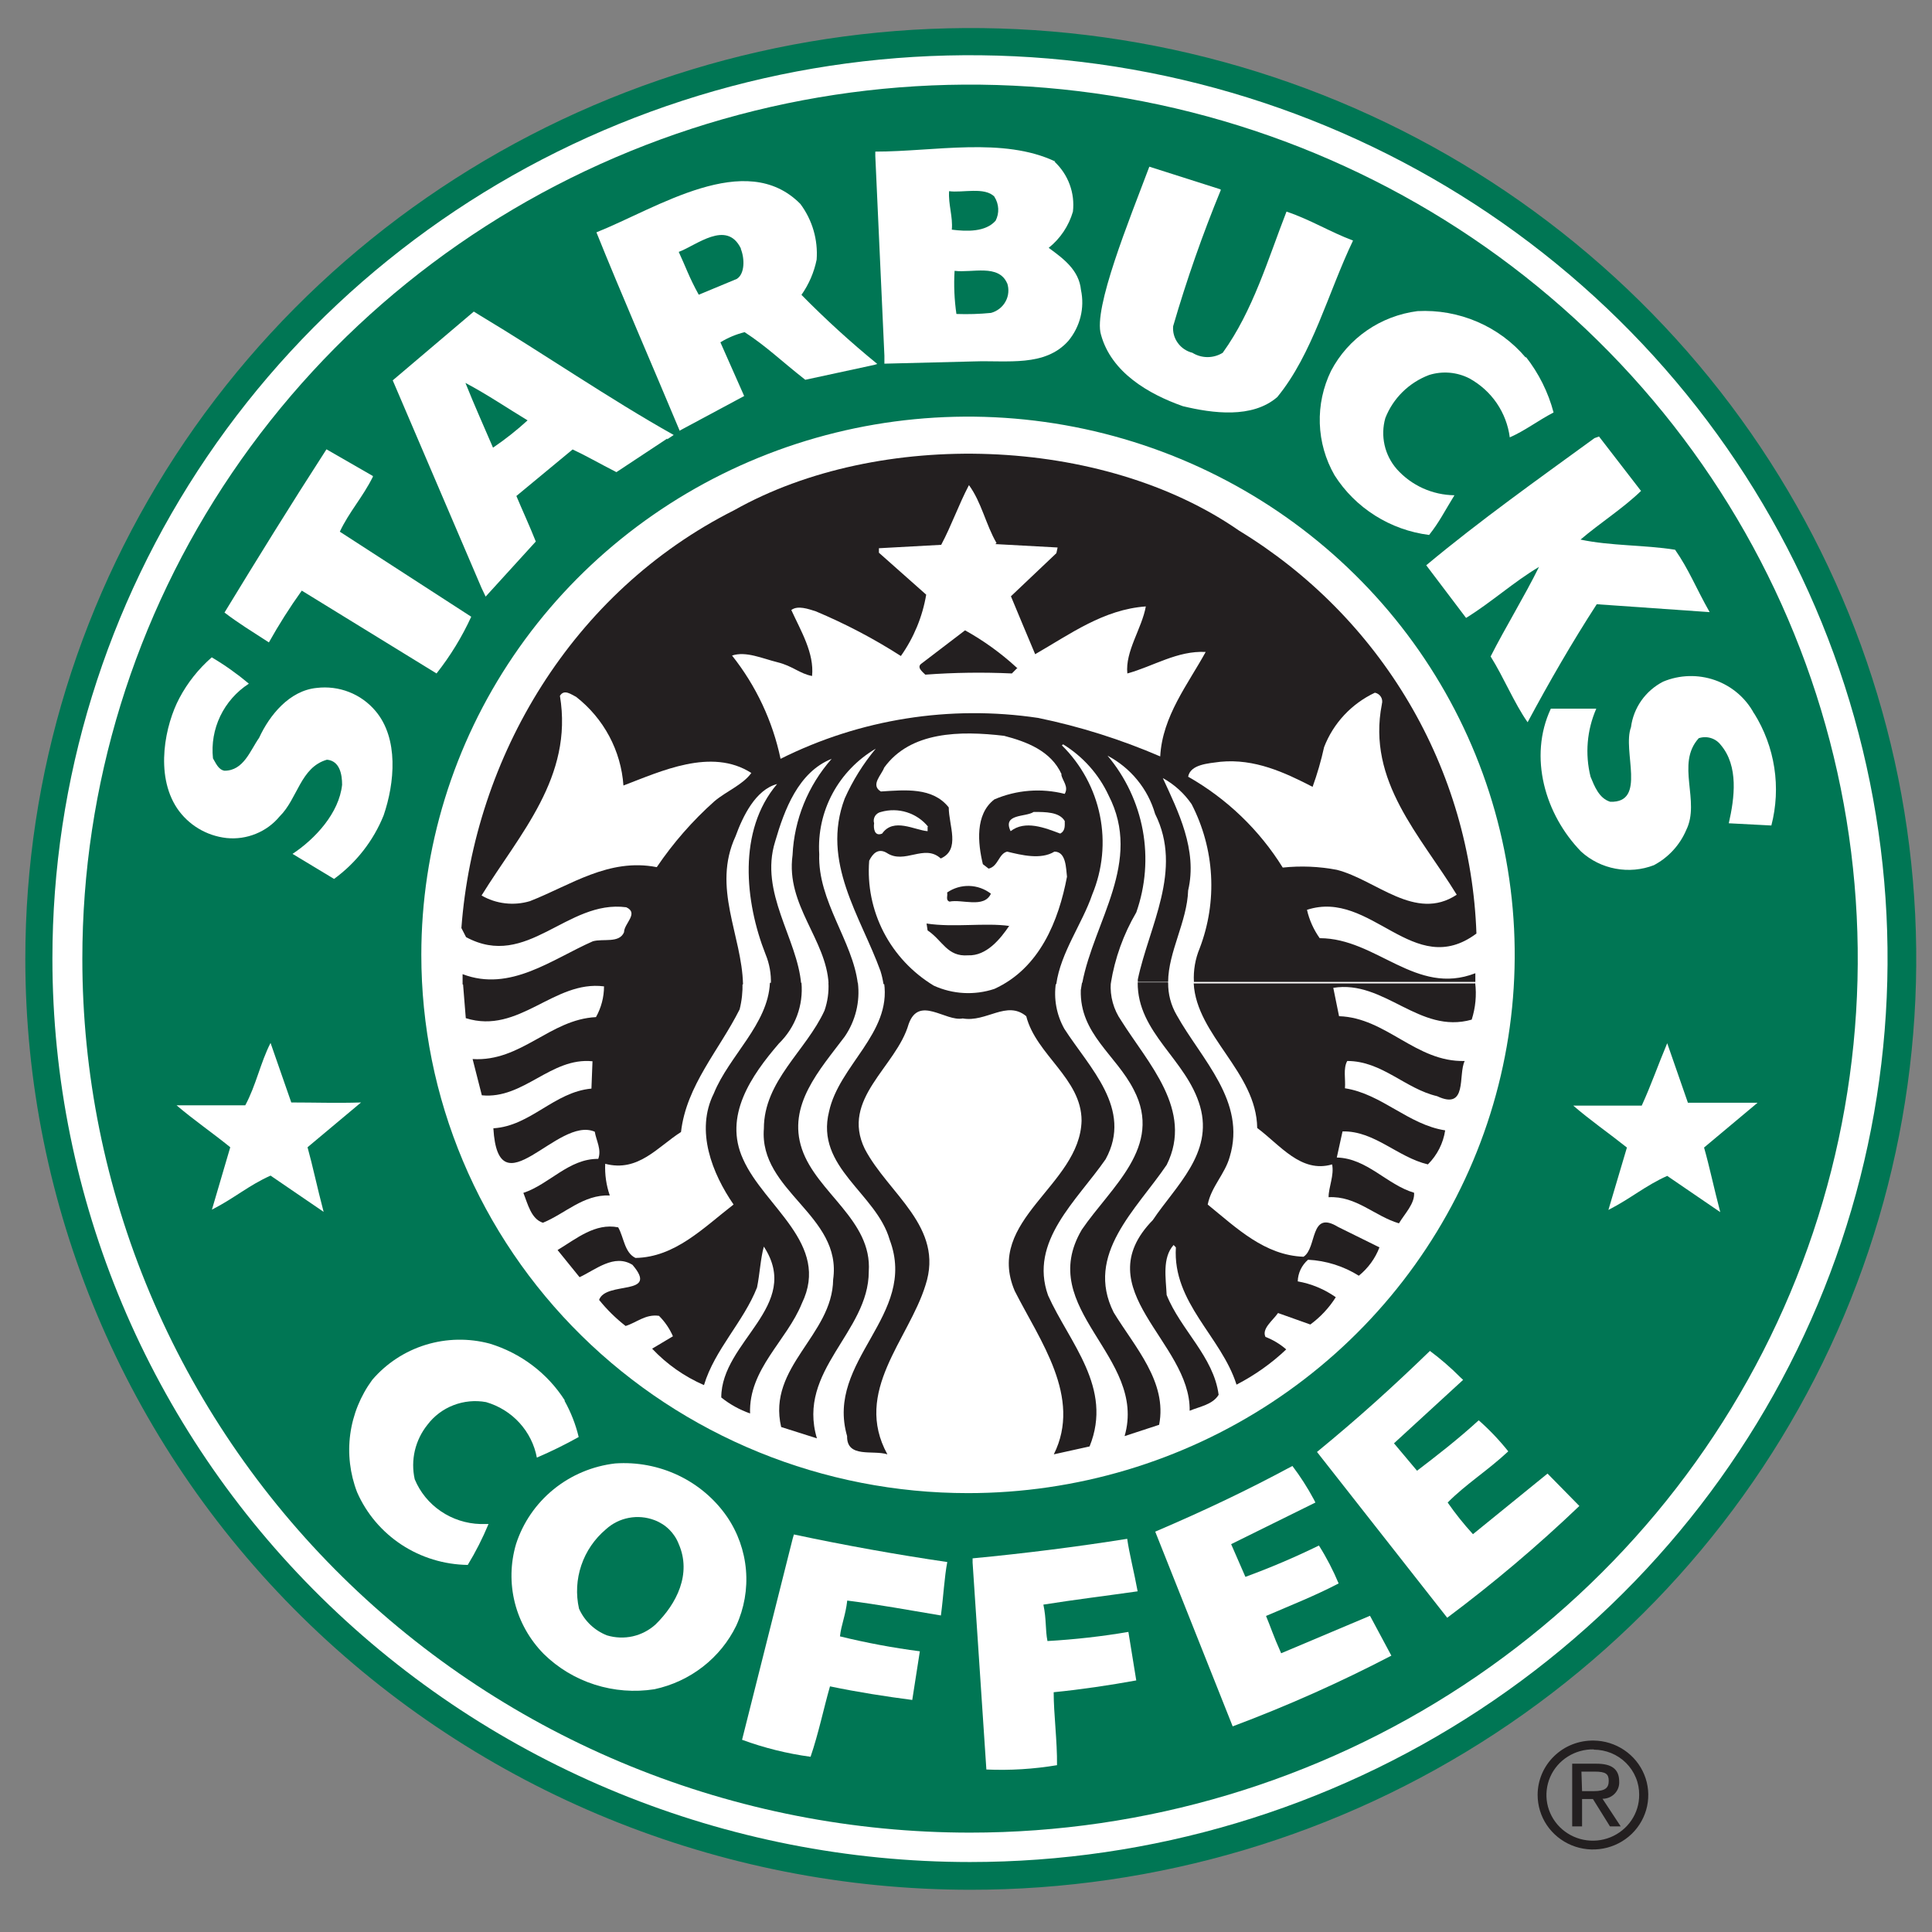
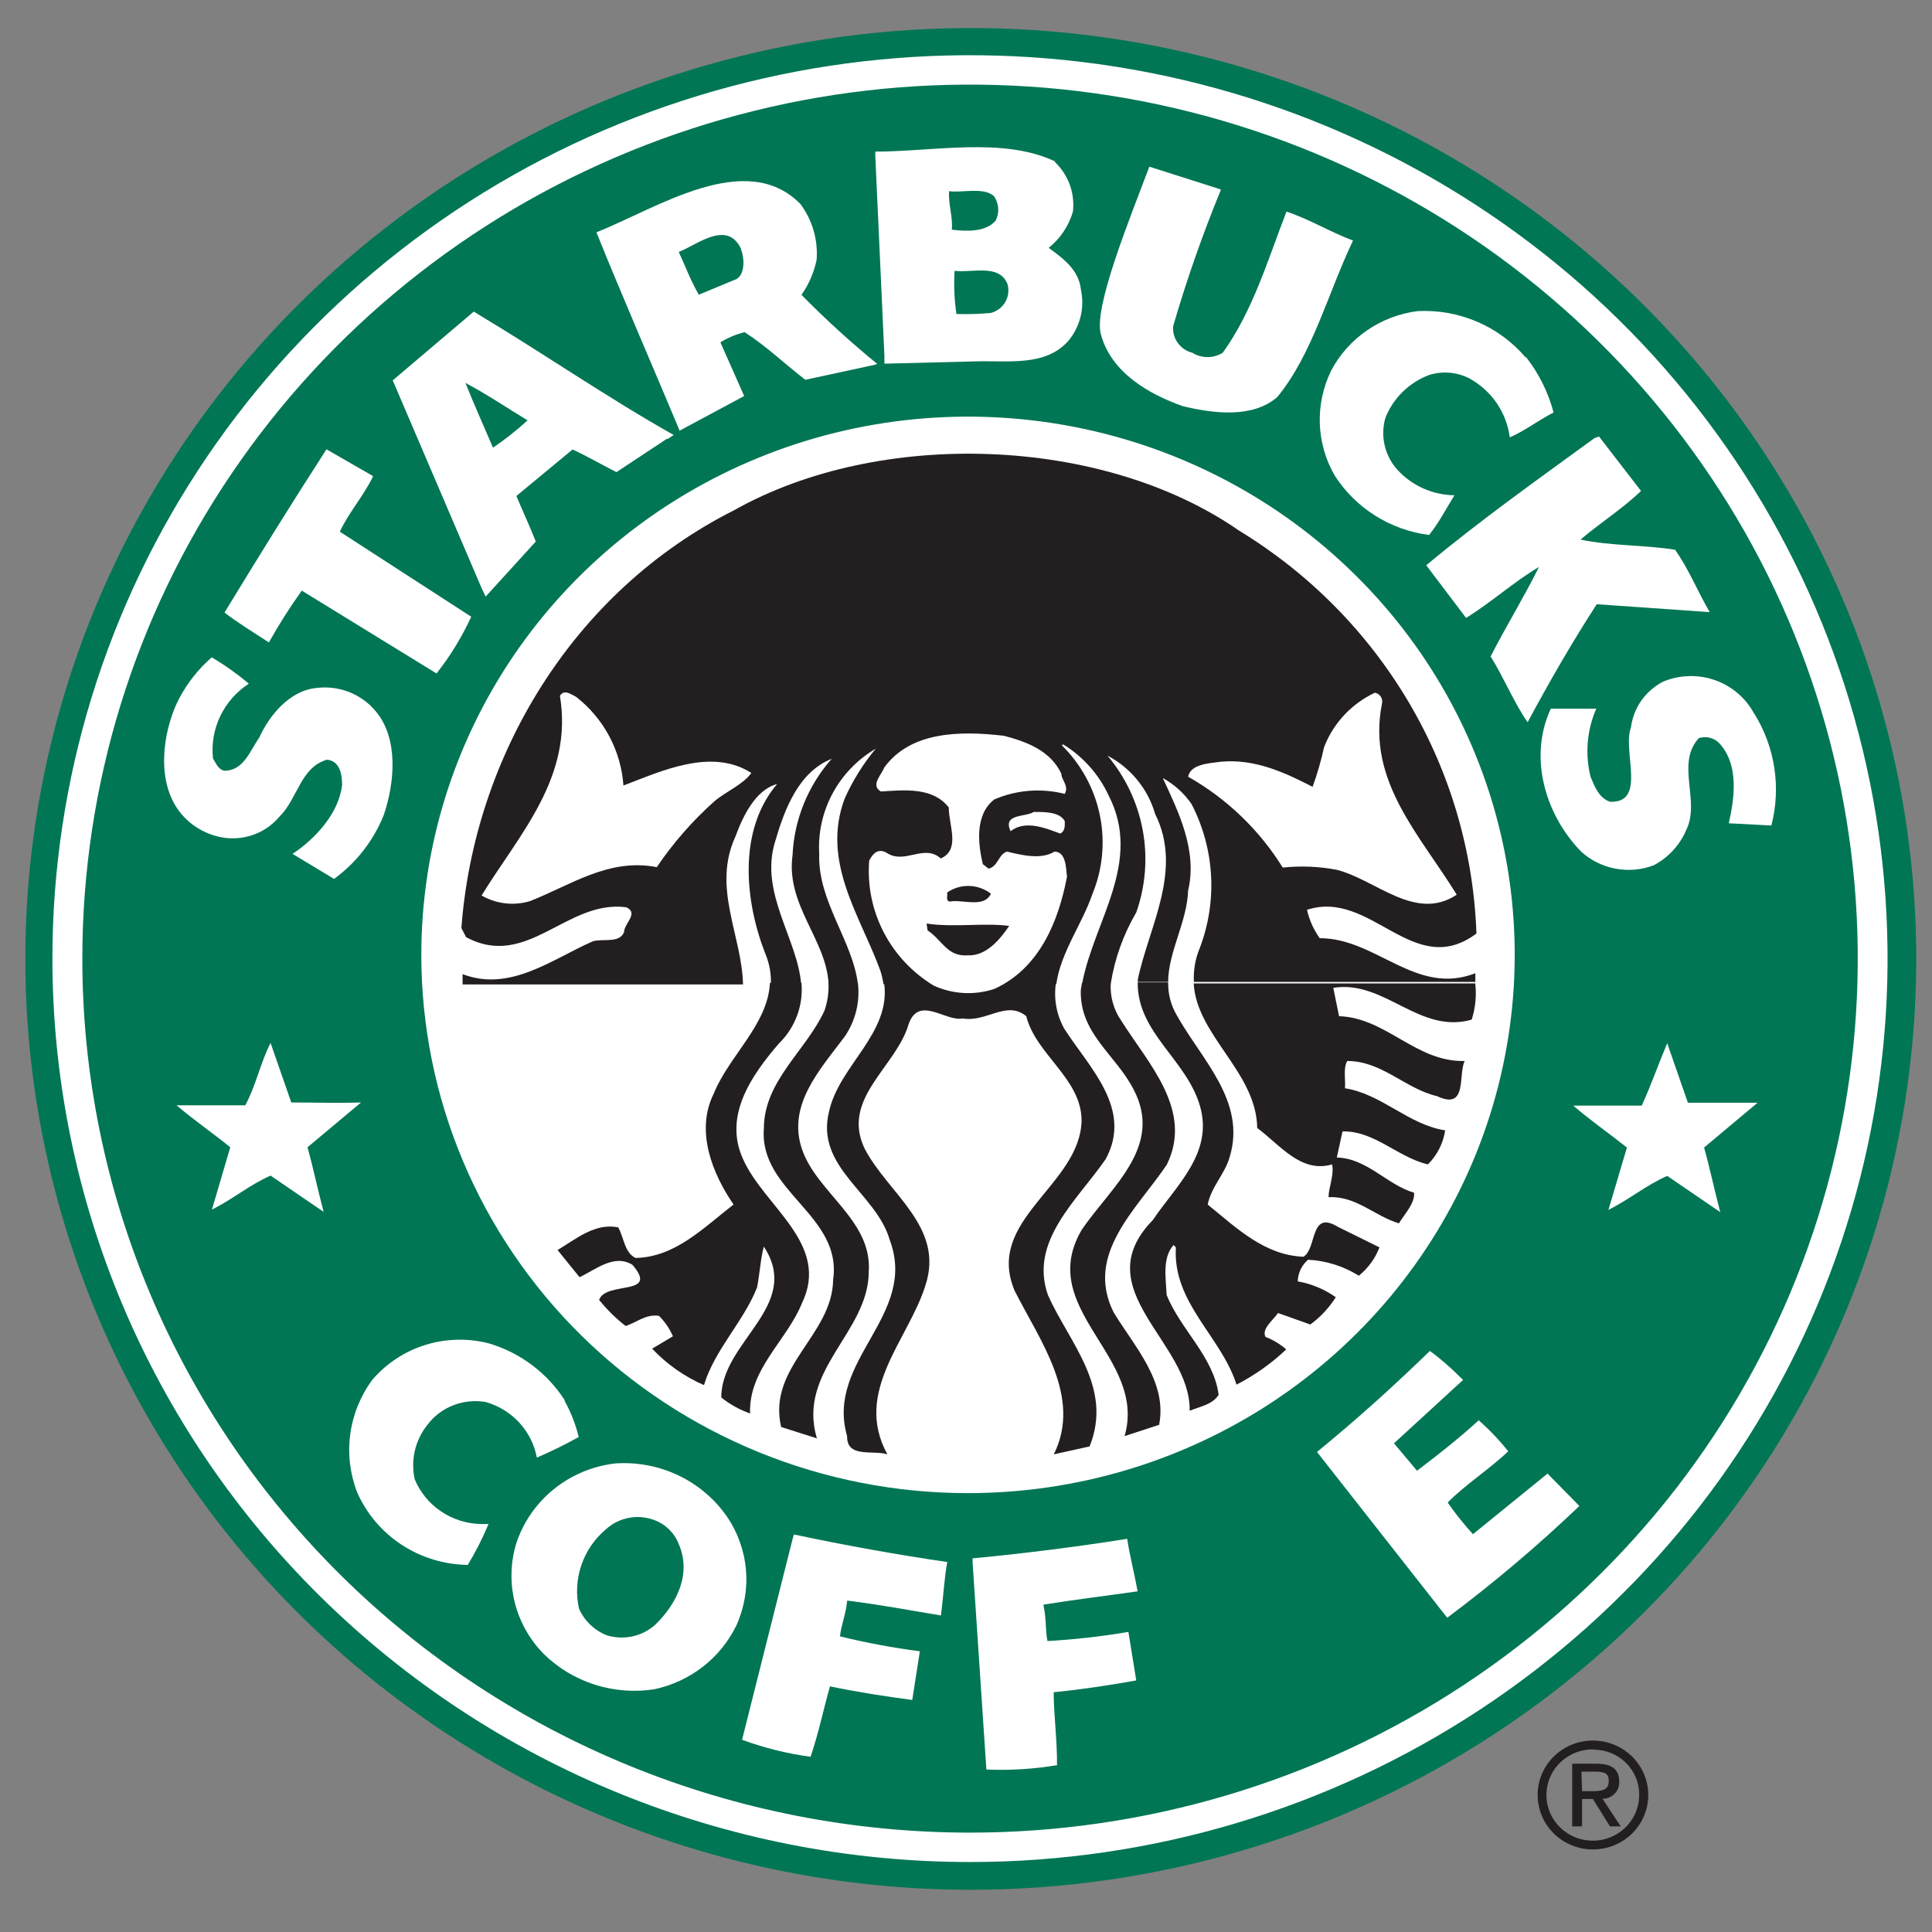
<svg xmlns="http://www.w3.org/2000/svg" width="55" height="55" viewBox="0 0 55 55" fill="none">
  <rect x="0" y="0" width="55" height="55" fill="#808080" stroke="none" />
  <g clip-path="url(#clip0_390_1059)">
    <path d="M0.721 27.29C0.722 22.048 2.303 16.925 5.262 12.567C8.222 8.21 12.427 4.815 17.347 2.811C22.267 0.808 27.679 0.285 32.9 1.31C38.121 2.336 42.916 4.862 46.679 8.571C50.441 12.279 53.002 17.003 54.038 22.145C55.073 27.286 54.536 32.614 52.496 37.456C50.455 42.297 47.002 46.434 42.573 49.343C38.144 52.252 32.938 53.802 27.614 53.798C20.478 53.792 13.636 50.996 8.593 46.026C3.55 41.055 0.718 34.316 0.721 27.29Z" fill="#007654" />
    <path d="M1.492 27.29C1.492 22.203 3.024 17.231 5.894 13.002C8.765 8.772 12.844 5.476 17.617 3.529C22.39 1.583 27.643 1.074 32.71 2.066C37.777 3.058 42.431 5.508 46.084 9.104C49.737 12.701 52.225 17.284 53.233 22.272C54.241 27.261 53.724 32.432 51.747 37.132C49.77 41.831 46.422 45.847 42.126 48.673C37.83 51.499 32.78 53.008 27.614 53.008C20.686 53.007 14.043 50.297 9.144 45.474C4.246 40.651 1.493 34.11 1.492 27.29Z" fill="white" />
    <path d="M2.344 27.29C2.344 22.369 3.826 17.558 6.603 13.467C9.38 9.375 13.326 6.186 17.944 4.303C22.562 2.419 27.643 1.927 32.545 2.887C37.448 3.847 41.95 6.217 45.485 9.696C49.019 13.176 51.426 17.609 52.401 22.436C53.376 27.262 52.876 32.265 50.963 36.811C49.05 41.358 45.811 45.244 41.655 47.978C37.499 50.712 32.613 52.171 27.615 52.171C24.296 52.171 21.01 51.528 17.944 50.278C14.877 49.028 12.091 47.195 9.744 44.885C7.398 42.574 5.536 39.831 4.266 36.812C2.996 33.793 2.343 30.557 2.344 27.29Z" fill="#007654" />
    <path d="M11.994 27.183C11.994 24.153 12.907 21.19 14.617 18.671C16.327 16.151 18.758 14.187 21.602 13.027C24.445 11.867 27.575 11.564 30.594 12.155C33.613 12.746 36.386 14.206 38.562 16.349C40.739 18.491 42.221 21.222 42.822 24.194C43.422 27.166 43.114 30.247 41.936 33.047C40.758 35.847 38.763 38.24 36.204 39.924C33.645 41.608 30.636 42.506 27.557 42.506C25.514 42.507 23.489 42.111 21.601 41.341C19.712 40.571 17.997 39.443 16.551 38.02C15.106 36.597 13.96 34.907 13.178 33.048C12.396 31.189 11.994 29.196 11.994 27.183Z" fill="white" />
    <path d="M30.018 4.601C30.212 4.782 30.36 5.004 30.451 5.251C30.543 5.498 30.574 5.763 30.544 6.024C30.427 6.429 30.186 6.79 29.854 7.056C30.285 7.37 30.717 7.693 30.773 8.254C30.827 8.508 30.823 8.77 30.76 9.021C30.697 9.273 30.578 9.507 30.411 9.707C29.746 10.45 28.685 10.255 27.718 10.289L25.177 10.353V10.127L24.918 4.439V4.316C26.592 4.316 28.56 3.891 30.048 4.601" fill="white" />
    <path d="M34.756 5.404C34.234 6.673 33.78 7.97 33.397 9.286C33.382 9.456 33.429 9.625 33.53 9.763C33.63 9.902 33.777 10.001 33.945 10.043C34.074 10.123 34.223 10.166 34.376 10.166C34.529 10.166 34.679 10.123 34.808 10.043C35.671 8.849 36.102 7.362 36.624 6.024C37.315 6.257 37.85 6.597 38.518 6.848C37.806 8.335 37.366 10.081 36.361 11.304C35.649 11.92 34.523 11.767 33.673 11.563C32.698 11.219 31.636 10.603 31.343 9.528C31.114 8.789 32.15 6.257 32.719 4.745L34.734 5.387" fill="white" />
    <path d="M18.994 12.485L17.548 13.441C17.009 13.165 16.685 12.973 16.301 12.795L14.7 14.12C14.864 14.511 15.076 14.97 15.253 15.416L13.825 16.984L13.708 16.737L11.18 10.828L13.488 8.87L13.674 8.985C15.486 10.072 17.346 11.355 19.179 12.383L18.994 12.506" fill="white" />
    <path d="M19.352 12.269C18.592 10.45 17.665 8.322 16.979 6.614C18.704 5.926 21.233 4.231 22.786 5.807C23.126 6.265 23.29 6.826 23.248 7.392C23.175 7.751 23.028 8.093 22.816 8.394C23.499 9.088 24.219 9.745 24.974 10.361L24.892 10.387L22.924 10.812C22.221 10.259 21.824 9.864 21.198 9.456C20.954 9.517 20.721 9.614 20.508 9.745L21.185 11.274L19.339 12.264" fill="white" />
    <path d="M28.309 5.603C28.374 5.704 28.411 5.82 28.417 5.939C28.423 6.058 28.398 6.176 28.343 6.283C28.059 6.606 27.532 6.593 27.096 6.538C27.131 6.173 26.993 5.82 27.019 5.442C27.39 5.497 28.037 5.31 28.313 5.603" fill="#007654" />
    <path d="M21.091 7.09C21.199 7.358 21.208 7.795 20.975 7.94L19.892 8.39C19.62 7.902 19.508 7.566 19.322 7.171C19.823 6.988 20.686 6.245 21.091 7.073" fill="#007654" />
    <path d="M28.672 8.059C28.701 8.144 28.712 8.235 28.704 8.325C28.697 8.414 28.671 8.502 28.627 8.581C28.584 8.661 28.525 8.731 28.453 8.787C28.381 8.843 28.299 8.885 28.21 8.908C27.884 8.94 27.555 8.95 27.227 8.938C27.168 8.531 27.15 8.12 27.175 7.71C27.675 7.774 28.43 7.506 28.672 8.067" fill="#007654" />
    <path d="M43.437 10.157C43.806 10.628 44.075 11.167 44.227 11.742C43.765 11.984 43.416 12.26 42.98 12.451C42.935 12.102 42.808 11.769 42.609 11.477C42.41 11.186 42.144 10.945 41.832 10.773C41.657 10.683 41.465 10.628 41.268 10.611C41.071 10.594 40.873 10.616 40.684 10.675C40.4 10.782 40.143 10.947 39.928 11.158C39.713 11.37 39.546 11.623 39.437 11.903C39.366 12.153 39.359 12.416 39.416 12.67C39.473 12.924 39.593 13.159 39.765 13.356C39.971 13.586 40.223 13.771 40.505 13.899C40.788 14.027 41.094 14.095 41.405 14.099C41.116 14.567 40.974 14.864 40.684 15.229C40.136 15.16 39.61 14.971 39.145 14.677C38.679 14.383 38.285 13.992 37.992 13.53C37.733 13.079 37.589 12.573 37.572 12.055C37.555 11.537 37.665 11.023 37.893 10.556C38.133 10.098 38.482 9.705 38.91 9.409C39.338 9.113 39.833 8.924 40.352 8.857C40.936 8.826 41.519 8.93 42.054 9.16C42.59 9.39 43.063 9.74 43.437 10.183" fill="white" />
    <path d="M15.019 11.967C14.71 12.249 14.382 12.509 14.035 12.744C13.772 12.128 13.522 11.58 13.25 10.901C13.876 11.232 14.428 11.61 15.019 11.967Z" fill="#007654" />
    <path d="M46.72 13.972C46.215 14.465 45.551 14.885 44.994 15.361C45.857 15.544 46.81 15.51 47.686 15.65C48.079 16.211 48.286 16.75 48.67 17.426L45.456 17.201C44.744 18.301 44.101 19.418 43.488 20.561C43.104 20.013 42.811 19.287 42.435 18.688C42.867 17.838 43.393 16.988 43.812 16.139C43.096 16.563 42.465 17.141 41.736 17.591L40.602 16.092C42.129 14.818 43.782 13.645 45.391 12.473L45.52 12.426L46.703 13.959" fill="white" />
    <path d="M10.615 13.573C10.321 14.163 9.942 14.567 9.674 15.136L13.415 17.557C13.152 18.132 12.82 18.674 12.427 19.172L8.591 16.814C8.251 17.288 7.939 17.78 7.655 18.288C7.15 17.961 6.792 17.744 6.391 17.438C7.344 15.875 8.246 14.414 9.294 12.791L10.615 13.551" fill="white" />
-     <path d="M21.138 27.978C21.145 28.233 21.118 28.487 21.056 28.734C20.478 29.89 19.538 30.901 19.387 32.226C18.718 32.651 18.17 33.377 17.229 33.131C17.215 33.436 17.259 33.742 17.359 34.032C16.604 34.002 16.09 34.55 15.456 34.809C15.119 34.703 15.024 34.269 14.899 33.959C15.641 33.713 16.194 32.982 17.031 32.991C17.13 32.723 16.975 32.477 16.932 32.218C15.87 31.755 14.187 34.511 14.045 32.12C15.106 32.056 15.771 31.088 16.837 30.99L16.867 30.212C15.676 30.093 14.908 31.3 13.717 31.181L13.454 30.149C14.835 30.234 15.654 29.019 16.966 28.955C17.116 28.687 17.195 28.386 17.195 28.08C15.762 27.897 14.778 29.461 13.26 28.985C13.26 28.985 13.208 28.335 13.178 27.97H21.147" fill="#231F20" />
    <path d="M22.816 27.978C22.844 28.295 22.802 28.614 22.691 28.913C22.58 29.212 22.403 29.483 22.173 29.707C21.387 30.62 20.589 31.771 21.154 32.999C21.758 34.358 23.648 35.412 22.828 37.103C22.397 38.169 21.31 38.976 21.353 40.238C21.055 40.133 20.778 39.98 20.533 39.783C20.533 38.182 22.85 37.179 21.745 35.488C21.651 35.82 21.629 36.274 21.551 36.652C21.167 37.629 20.347 38.415 20.041 39.431C19.483 39.188 18.98 38.835 18.565 38.394L19.157 38.041C19.063 37.824 18.928 37.627 18.76 37.459C18.376 37.404 18.125 37.651 17.81 37.748C17.53 37.53 17.277 37.281 17.055 37.005C17.249 36.457 18.781 36.911 18.005 36.007C17.482 35.684 16.956 36.147 16.499 36.359L15.873 35.586C16.408 35.263 16.943 34.809 17.599 34.94C17.763 35.229 17.776 35.658 18.091 35.811C19.217 35.79 20.015 34.962 20.883 34.29C20.278 33.411 19.787 32.192 20.322 31.126C20.753 30.059 21.866 29.159 21.918 27.978H22.781" fill="#231F20" />
    <path d="M24.422 27.978C24.488 28.517 24.355 29.061 24.046 29.511C23.334 30.459 22.407 31.461 22.829 32.71C23.252 33.959 24.831 34.732 24.732 36.198C24.732 37.931 22.678 39.01 23.256 40.947L22.238 40.624C21.837 38.904 23.697 38.02 23.718 36.427C23.981 34.592 21.604 33.917 21.746 32.128C21.746 30.769 22.95 29.911 23.472 28.768C23.56 28.514 23.598 28.246 23.584 27.978H24.409" fill="#231F20" />
    <path d="M30.061 27.978C29.992 28.428 30.076 28.887 30.298 29.286C31.01 30.395 32.257 31.567 31.476 32.999C30.656 34.184 29.288 35.336 29.836 36.877C30.44 38.224 31.696 39.503 31.018 41.177L30 41.402C30.811 39.775 29.599 38.16 28.887 36.75C28.024 34.724 30.747 33.751 30.79 31.903C30.79 30.705 29.495 30.03 29.215 28.929C28.658 28.466 28.076 29.112 27.407 28.993C26.915 29.091 26.16 28.326 25.867 29.154C25.517 30.374 23.921 31.279 24.62 32.71C25.288 33.985 26.893 34.928 26.346 36.589C25.867 38.135 24.279 39.613 25.262 41.402C24.857 41.27 24.102 41.521 24.115 40.883C23.489 38.717 26.147 37.459 25.327 35.293C24.948 33.968 23.204 33.237 23.601 31.644C23.886 30.331 25.379 29.414 25.168 27.978H30.061Z" fill="#231F20" />
    <path d="M31.622 27.978C31.595 28.36 31.7 28.741 31.92 29.057C32.675 30.263 33.986 31.606 33.214 33.16C32.351 34.435 30.875 35.709 31.704 37.362C32.308 38.352 33.236 39.341 32.998 40.561L32.015 40.883C32.67 38.611 29.456 37.277 30.798 35.004C31.631 33.785 33.119 32.646 32.278 31.028C31.773 30.03 30.733 29.435 30.768 28.186L30.802 27.978H31.618" fill="#231F20" />
    <path d="M33.255 27.978C33.251 28.299 33.334 28.616 33.496 28.895C34.208 30.17 35.486 31.351 35.007 32.935C34.873 33.42 34.48 33.785 34.381 34.291C35.214 34.97 36.003 35.735 37.108 35.777C37.5 35.531 37.28 34.431 38.092 34.928L39.27 35.51C39.15 35.825 38.947 36.103 38.683 36.317C38.249 36.045 37.751 35.888 37.237 35.862C37.148 35.94 37.076 36.034 37.025 36.14C36.975 36.246 36.947 36.361 36.944 36.478C37.334 36.547 37.704 36.701 38.027 36.929C37.837 37.23 37.591 37.494 37.302 37.706L36.383 37.379C36.232 37.596 35.913 37.825 36.025 38.059C36.242 38.142 36.442 38.263 36.616 38.415C36.195 38.814 35.718 39.151 35.201 39.418C34.769 38.05 33.376 37.09 33.475 35.51L33.41 35.442C33.082 35.807 33.19 36.389 33.212 36.865C33.609 37.855 34.549 38.619 34.692 39.707C34.523 39.987 34.152 40.042 33.867 40.161C33.902 38.199 30.882 36.716 32.819 34.732C33.466 33.764 34.545 32.838 34.165 31.5C33.785 30.161 32.374 29.409 32.388 27.965H33.25" fill="#231F20" />
    <path d="M41.995 27.978C42.039 28.331 42.005 28.688 41.896 29.027C40.398 29.452 39.41 27.884 37.956 28.122L38.12 28.929C39.467 28.972 40.308 30.242 41.697 30.204C41.503 30.595 41.788 31.618 40.912 31.206C40.002 30.994 39.346 30.204 38.353 30.204C38.232 30.42 38.31 30.722 38.288 30.981C39.337 31.143 40.092 32.018 41.141 32.179C41.086 32.545 40.914 32.885 40.649 33.148C39.786 32.944 39.126 32.188 38.219 32.209L38.056 32.952C38.919 32.974 39.479 33.725 40.256 33.955C40.278 34.265 39.993 34.545 39.825 34.826C39.134 34.622 38.608 34.04 37.822 34.082C37.822 33.793 37.986 33.458 37.922 33.148C37.037 33.407 36.442 32.596 35.79 32.111C35.769 30.522 34.064 29.482 33.982 27.995H41.991" fill="#231F20" />
    <path d="M13.169 27.978C13.169 27.834 13.169 27.732 13.169 27.732C14.524 28.25 15.715 27.307 16.876 26.797C17.169 26.712 17.631 26.861 17.765 26.538C17.765 26.291 18.196 25.998 17.829 25.828C16.134 25.603 15.007 27.617 13.268 26.678L13.135 26.419C13.497 21.555 16.285 16.848 20.901 14.524C25.035 12.196 31.378 12.4 35.274 15.106C37.272 16.323 38.934 18.006 40.113 20.007C41.292 22.008 41.95 24.264 42.031 26.576C40.236 27.914 39.036 25.302 37.207 25.901C37.273 26.19 37.396 26.464 37.569 26.708C39.187 26.708 40.305 28.364 42 27.706V27.953H33.988C33.97 27.626 34.026 27.299 34.152 26.997C34.405 26.334 34.516 25.628 34.476 24.921C34.437 24.215 34.248 23.524 33.923 22.893C33.713 22.586 33.432 22.331 33.103 22.15C33.535 23.088 34.096 24.197 33.824 25.348C33.794 26.241 33.259 27.094 33.254 27.953H32.391V27.884C32.706 26.376 33.686 24.771 32.883 23.169C32.782 22.817 32.61 22.489 32.377 22.205C32.145 21.92 31.856 21.685 31.529 21.512C32.043 22.124 32.388 22.856 32.532 23.637C32.675 24.418 32.612 25.223 32.348 25.973C31.983 26.596 31.737 27.28 31.623 27.991H30.808C31.145 26.215 32.534 24.537 31.559 22.642C31.281 22.044 30.831 21.538 30.264 21.189L30.23 21.219C30.782 21.765 31.159 22.459 31.312 23.215C31.466 23.971 31.389 24.754 31.093 25.467C30.812 26.291 30.195 27.116 30.07 28.016H25.151C25.132 27.89 25.104 27.765 25.065 27.642C24.504 26.092 23.365 24.541 24.047 22.732C24.275 22.221 24.573 21.744 24.931 21.313C24.409 21.62 23.983 22.063 23.699 22.592C23.415 23.122 23.285 23.718 23.322 24.316C23.274 25.65 24.28 26.793 24.422 28.016H23.589C23.525 26.742 22.368 25.769 22.562 24.346C22.608 23.334 23.001 22.366 23.676 21.602C22.726 21.98 22.329 23.054 22.066 23.959C21.613 25.412 22.701 26.716 22.808 28.016H21.945C21.957 27.726 21.905 27.436 21.794 27.167C21.203 25.671 20.996 23.645 22.122 22.32C21.51 22.481 21.147 23.237 20.94 23.806C20.263 25.268 21.121 26.623 21.152 28.025H13.169" fill="#231F20" />
-     <path d="M28.334 15.489L30.108 15.586L30.073 15.748L28.779 16.975C29.008 17.523 29.236 18.076 29.469 18.624C30.462 18.054 31.415 17.349 32.619 17.264C32.507 17.893 32.028 18.539 32.093 19.172C32.835 18.968 33.517 18.517 34.323 18.56C33.823 19.473 33.089 20.391 33.029 21.534C31.913 21.052 30.748 20.684 29.556 20.438C27.047 20.063 24.482 20.47 22.221 21.602C21.996 20.53 21.524 19.524 20.84 18.662C21.237 18.53 21.703 18.747 22.134 18.853C22.566 18.959 22.76 19.176 23.118 19.244C23.183 18.594 22.803 17.969 22.527 17.366C22.712 17.226 23.01 17.337 23.217 17.4C24.063 17.755 24.876 18.181 25.646 18.675C26.015 18.152 26.261 17.556 26.367 16.929L25.021 15.735V15.607L26.794 15.51C27.088 14.957 27.286 14.38 27.584 13.81C27.942 14.299 28.063 14.932 28.369 15.459" fill="white" />
    <path d="M28.966 19.01L28.806 19.172C27.985 19.134 27.162 19.145 26.342 19.206C26.256 19.121 26.079 18.989 26.243 18.883L27.473 17.944C28.006 18.24 28.501 18.598 28.948 19.01" fill="#231F20" />
    <path d="M7.081 19.465C6.73 19.693 6.45 20.012 6.27 20.387C6.091 20.761 6.019 21.177 6.063 21.589C6.141 21.716 6.214 21.912 6.391 21.941C6.939 21.941 7.124 21.359 7.375 21.007C7.672 20.361 8.238 19.66 9.014 19.584C9.327 19.546 9.644 19.586 9.936 19.7C10.229 19.814 10.487 20 10.688 20.238C11.357 21.024 11.236 22.294 10.921 23.212C10.631 23.932 10.143 24.559 9.51 25.021L8.328 24.308C8.971 23.883 9.653 23.148 9.739 22.341C9.739 22.048 9.674 21.661 9.308 21.627C8.552 21.844 8.475 22.736 7.961 23.241C7.781 23.459 7.549 23.629 7.285 23.736C7.022 23.844 6.735 23.886 6.451 23.857C6.167 23.826 5.894 23.734 5.65 23.587C5.406 23.44 5.198 23.242 5.04 23.008C4.397 22.039 4.712 20.616 5.105 19.877C5.338 19.436 5.651 19.042 6.028 18.713C6.398 18.932 6.749 19.181 7.077 19.456" fill="white" />
    <path d="M49.935 20.306C50.23 20.779 50.426 21.305 50.51 21.854C50.595 22.403 50.566 22.963 50.427 23.5L49.215 23.437C49.379 22.715 49.499 21.81 48.986 21.206C48.916 21.114 48.817 21.045 48.705 21.011C48.592 20.976 48.472 20.978 48.36 21.015C47.696 21.746 48.416 22.804 48.002 23.632C47.82 24.058 47.496 24.41 47.083 24.63C46.736 24.764 46.357 24.798 45.991 24.729C45.625 24.661 45.286 24.493 45.012 24.244C43.985 23.19 43.506 21.551 44.149 20.174H45.443C45.176 20.785 45.119 21.465 45.279 22.111C45.392 22.383 45.521 22.727 45.84 22.825C46.889 22.859 46.177 21.381 46.431 20.701C46.466 20.428 46.568 20.168 46.727 19.942C46.886 19.717 47.099 19.532 47.346 19.405C47.815 19.209 48.341 19.194 48.821 19.362C49.301 19.531 49.698 19.87 49.935 20.314" fill="white" />
    <path d="M17.748 22.362C18.805 21.962 20.25 21.274 21.389 22.005C21.148 22.341 20.677 22.523 20.336 22.812C19.713 23.368 19.163 23.997 18.697 24.686C17.329 24.418 16.237 25.204 15.085 25.654C14.857 25.722 14.617 25.743 14.38 25.715C14.143 25.688 13.915 25.612 13.709 25.493C14.792 23.738 16.324 22.124 15.94 19.809C16.061 19.605 16.268 19.775 16.401 19.838C16.792 20.143 17.113 20.526 17.345 20.96C17.577 21.395 17.714 21.872 17.748 22.362Z" fill="white" />
    <path d="M39.339 20.047C38.907 22.243 40.443 23.793 41.47 25.471C40.292 26.249 39.175 25.047 38.057 24.762C37.55 24.665 37.03 24.644 36.517 24.698C35.853 23.628 34.927 22.738 33.824 22.111C33.889 21.759 34.394 21.733 34.743 21.686C35.718 21.593 36.568 21.988 37.367 22.4C37.5 22.031 37.61 21.653 37.694 21.27C37.956 20.589 38.474 20.034 39.14 19.72C39.175 19.726 39.209 19.74 39.239 19.761C39.268 19.781 39.293 19.807 39.312 19.838C39.331 19.868 39.343 19.902 39.347 19.937C39.352 19.973 39.349 20.008 39.339 20.042" fill="white" />
    <path d="M30.211 22.048C30.246 22.23 30.431 22.392 30.31 22.6C29.644 22.431 28.939 22.486 28.308 22.757C27.752 23.182 27.838 24.01 27.98 24.601L28.144 24.728C28.42 24.664 28.429 24.303 28.671 24.244C29.076 24.342 29.633 24.482 30.017 24.244C30.353 24.244 30.345 24.72 30.375 24.958C30.138 26.206 29.603 27.562 28.308 28.152C27.742 28.34 27.124 28.306 26.582 28.059C25.973 27.69 25.479 27.163 25.155 26.536C24.831 25.908 24.689 25.205 24.744 24.503C24.843 24.299 24.999 24.138 25.241 24.278C25.754 24.622 26.311 24.01 26.781 24.439C27.35 24.189 27.009 23.5 27.009 22.986C26.552 22.404 25.763 22.489 25.076 22.532C24.77 22.349 25.098 22.06 25.171 21.852C25.918 20.82 27.329 20.799 28.584 20.947C29.219 21.113 29.922 21.372 30.224 22.048" fill="white" />
-     <path d="M26.407 23.534V23.662C26.036 23.632 25.436 23.267 25.113 23.73C24.892 23.823 24.862 23.577 24.884 23.437C24.873 23.402 24.871 23.367 24.875 23.331C24.88 23.296 24.892 23.262 24.91 23.232C24.929 23.201 24.954 23.175 24.984 23.155C25.013 23.135 25.047 23.121 25.082 23.114C25.323 23.045 25.58 23.049 25.819 23.125C26.058 23.201 26.269 23.345 26.424 23.538" fill="white" />
    <path d="M30.311 23.373C30.311 23.5 30.332 23.653 30.181 23.73C29.75 23.568 29.185 23.339 28.77 23.662C28.529 23.156 29.202 23.267 29.426 23.114C29.767 23.114 30.16 23.114 30.311 23.373Z" fill="white" />
    <path d="M28.209 25.442C28.015 25.867 27.381 25.59 27.031 25.667C26.91 25.625 26.988 25.493 26.962 25.408C27.146 25.281 27.367 25.215 27.591 25.221C27.816 25.227 28.033 25.305 28.209 25.442Z" fill="#231F20" />
    <path d="M28.737 26.347C28.478 26.733 28.081 27.218 27.559 27.196C26.964 27.243 26.834 26.771 26.407 26.487L26.377 26.291C27.162 26.41 28.029 26.262 28.737 26.36" fill="#231F20" />
    <path d="M8.294 31.385C8.958 31.385 9.588 31.407 10.278 31.385L8.755 32.66C8.902 33.187 9.027 33.794 9.213 34.499L7.702 33.467C7.068 33.752 6.689 34.1 6.033 34.436L6.555 32.66C6.059 32.256 5.502 31.874 5.027 31.466C5.718 31.466 6.322 31.466 6.982 31.466C7.288 30.901 7.413 30.255 7.702 29.69L8.294 31.39" fill="white" />
    <path d="M16.073 39.881C16.253 40.204 16.388 40.55 16.474 40.909C16.088 41.125 15.69 41.32 15.283 41.495C15.214 41.126 15.042 40.783 14.787 40.504C14.532 40.225 14.203 40.021 13.838 39.915C13.526 39.858 13.204 39.889 12.909 40.003C12.614 40.117 12.357 40.31 12.168 40.561C11.995 40.777 11.873 41.028 11.81 41.296C11.748 41.564 11.746 41.842 11.806 42.111C11.958 42.479 12.216 42.795 12.548 43.021C12.879 43.247 13.271 43.374 13.674 43.386H13.907C13.74 43.788 13.543 44.177 13.316 44.55C12.644 44.541 11.989 44.341 11.43 43.974C10.871 43.606 10.432 43.088 10.166 42.481C9.963 41.954 9.896 41.386 9.971 40.828C10.047 40.269 10.262 39.738 10.597 39.282C10.997 38.814 11.524 38.468 12.116 38.285C12.709 38.102 13.342 38.09 13.941 38.25C14.826 38.52 15.584 39.092 16.077 39.864" fill="white" />
    <path d="M41.57 39.206L41.652 39.282L39.684 41.088L40.34 41.869C40.897 41.444 41.496 40.981 42.096 40.433C42.402 40.703 42.684 40.999 42.937 41.317C42.346 41.869 41.734 42.247 41.212 42.774C41.431 43.09 41.672 43.39 41.932 43.675L44.055 41.95L44.961 42.872C43.774 44.007 42.517 45.069 41.199 46.054L37.492 41.334C38.674 40.365 39.65 39.482 40.707 38.458C41.013 38.686 41.301 38.935 41.57 39.206Z" fill="white" />
    <path d="M20.697 43.178C21.005 43.63 21.19 44.152 21.236 44.695C21.282 45.237 21.187 45.782 20.96 46.279C20.738 46.735 20.412 47.136 20.008 47.449C19.604 47.763 19.133 47.981 18.631 48.089C18.062 48.178 17.481 48.133 16.934 47.959C16.386 47.785 15.888 47.486 15.481 47.086C15.08 46.68 14.795 46.176 14.656 45.626C14.518 45.076 14.53 44.499 14.691 43.955C14.888 43.346 15.258 42.806 15.759 42.399C16.259 41.992 16.868 41.736 17.513 41.661C18.132 41.618 18.752 41.735 19.311 42.001C19.87 42.267 20.348 42.673 20.697 43.178Z" fill="white" />
    <path d="M19.322 43.955C19.693 44.804 19.266 45.654 18.662 46.245C18.479 46.411 18.255 46.528 18.012 46.583C17.769 46.637 17.515 46.627 17.277 46.555C16.921 46.414 16.636 46.141 16.483 45.794C16.391 45.385 16.414 44.958 16.549 44.56C16.684 44.161 16.927 43.807 17.251 43.534C17.434 43.368 17.66 43.255 17.904 43.21C18.148 43.164 18.4 43.187 18.632 43.275C18.789 43.334 18.932 43.425 19.051 43.542C19.17 43.66 19.262 43.8 19.322 43.955Z" fill="#007654" />
    <path d="M32.382 45.302C31.459 45.434 30.583 45.54 29.703 45.68C29.793 46.105 29.754 46.389 29.819 46.717C30.591 46.673 31.361 46.587 32.123 46.457L32.347 47.838C31.597 47.974 30.781 48.097 29.996 48.174C29.996 48.798 30.099 49.563 30.091 50.251C29.427 50.362 28.753 50.404 28.08 50.374L27.688 44.486V44.363C29.168 44.223 30.673 44.032 32.089 43.807C32.149 44.231 32.287 44.758 32.386 45.302" fill="white" />
-     <path d="M37.396 42.672L37.447 42.774L35.048 43.959L35.454 44.89C36.167 44.629 36.866 44.331 37.547 43.998C37.764 44.341 37.951 44.702 38.108 45.077C37.443 45.425 36.761 45.693 36.041 46.003C36.175 46.321 36.244 46.555 36.472 47.065L39.001 45.998L39.609 47.133C38.147 47.895 36.638 48.567 35.092 49.146L32.887 43.603C34.298 42.999 35.506 42.426 36.792 41.733C37.019 42.033 37.222 42.35 37.4 42.681" fill="white" />
    <path d="M26.786 45.989C25.871 45.836 25 45.675 24.119 45.565C24.072 45.989 23.947 46.257 23.912 46.584C24.662 46.768 25.421 46.91 26.186 47.009L25.97 48.394C25.215 48.296 24.4 48.169 23.628 48.007C23.455 48.606 23.3 49.358 23.075 50.012C22.409 49.922 21.755 49.759 21.125 49.528L22.566 43.802L22.601 43.683C24.055 43.993 25.548 44.26 26.967 44.468C26.885 44.893 26.859 45.437 26.786 45.985" fill="white" />
    <path d="M48.053 31.393C48.714 31.393 49.305 31.393 50.034 31.393L48.511 32.668C48.662 33.195 48.787 33.802 48.972 34.507L47.462 33.475C46.828 33.76 46.444 34.108 45.788 34.444L46.315 32.668C45.814 32.269 45.257 31.882 44.787 31.474C45.473 31.474 46.081 31.474 46.737 31.474C47.005 30.888 47.199 30.323 47.462 29.698L48.053 31.398" fill="white" />
    <path d="M45.37 49.55C45.681 49.554 45.983 49.649 46.239 49.822C46.496 49.995 46.694 50.239 46.81 50.523C46.926 50.807 46.953 51.118 46.89 51.417C46.826 51.717 46.674 51.991 46.453 52.206C46.231 52.42 45.95 52.566 45.645 52.623C45.34 52.681 45.024 52.648 44.738 52.53C44.451 52.411 44.207 52.212 44.035 51.957C43.864 51.702 43.773 51.402 43.773 51.096C43.773 50.891 43.815 50.688 43.895 50.499C43.976 50.309 44.094 50.138 44.243 49.994C44.391 49.85 44.567 49.736 44.761 49.66C44.955 49.584 45.161 49.547 45.37 49.55ZM45.37 49.801C45.108 49.796 44.85 49.868 44.629 50.008C44.408 50.147 44.235 50.349 44.131 50.586C44.028 50.824 43.998 51.086 44.046 51.34C44.095 51.594 44.219 51.828 44.403 52.012C44.587 52.196 44.822 52.322 45.079 52.374C45.337 52.426 45.603 52.401 45.846 52.303C46.089 52.204 46.296 52.037 46.442 51.822C46.588 51.607 46.665 51.355 46.664 51.096C46.666 50.928 46.634 50.761 46.569 50.605C46.505 50.449 46.41 50.307 46.29 50.187C46.169 50.067 46.026 49.972 45.868 49.907C45.71 49.843 45.541 49.809 45.37 49.809V49.801ZM45.038 51.993H44.757V50.209H45.452C45.883 50.209 46.095 50.366 46.095 50.714C46.099 50.778 46.09 50.841 46.068 50.901C46.046 50.961 46.011 51.016 45.967 51.062C45.922 51.109 45.868 51.145 45.809 51.17C45.749 51.195 45.685 51.208 45.62 51.207L46.138 51.993H45.832L45.348 51.215H45.038V51.993ZM45.038 50.99H45.366C45.706 50.99 45.797 50.892 45.797 50.697C45.797 50.502 45.715 50.434 45.396 50.434H45.02L45.038 50.99Z" fill="#231F20" />
  </g>
  <defs>
    <clipPath id="clip0_390_1059">
      <rect width="55" height="55" fill="white" />
    </clipPath>
  </defs>
</svg>